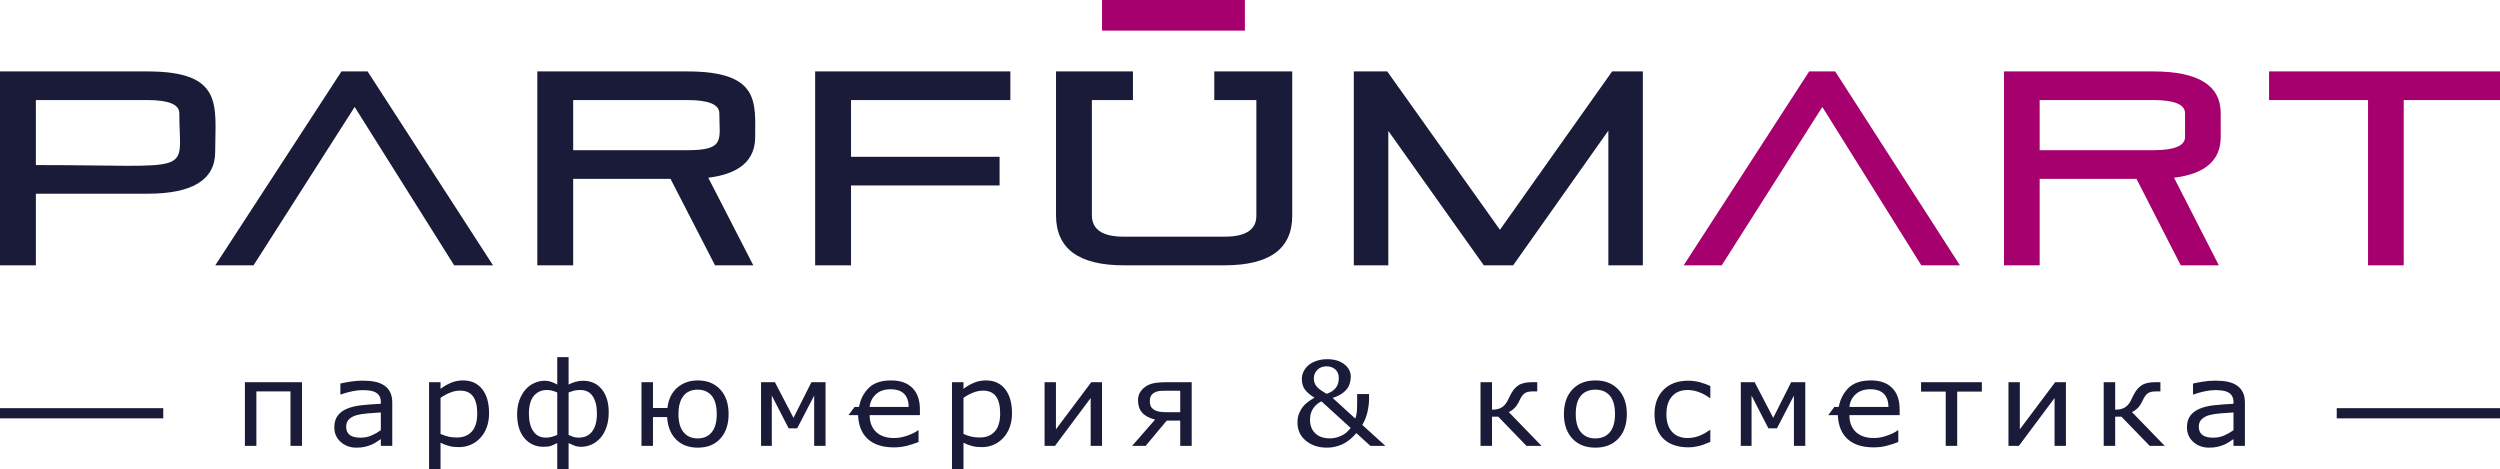
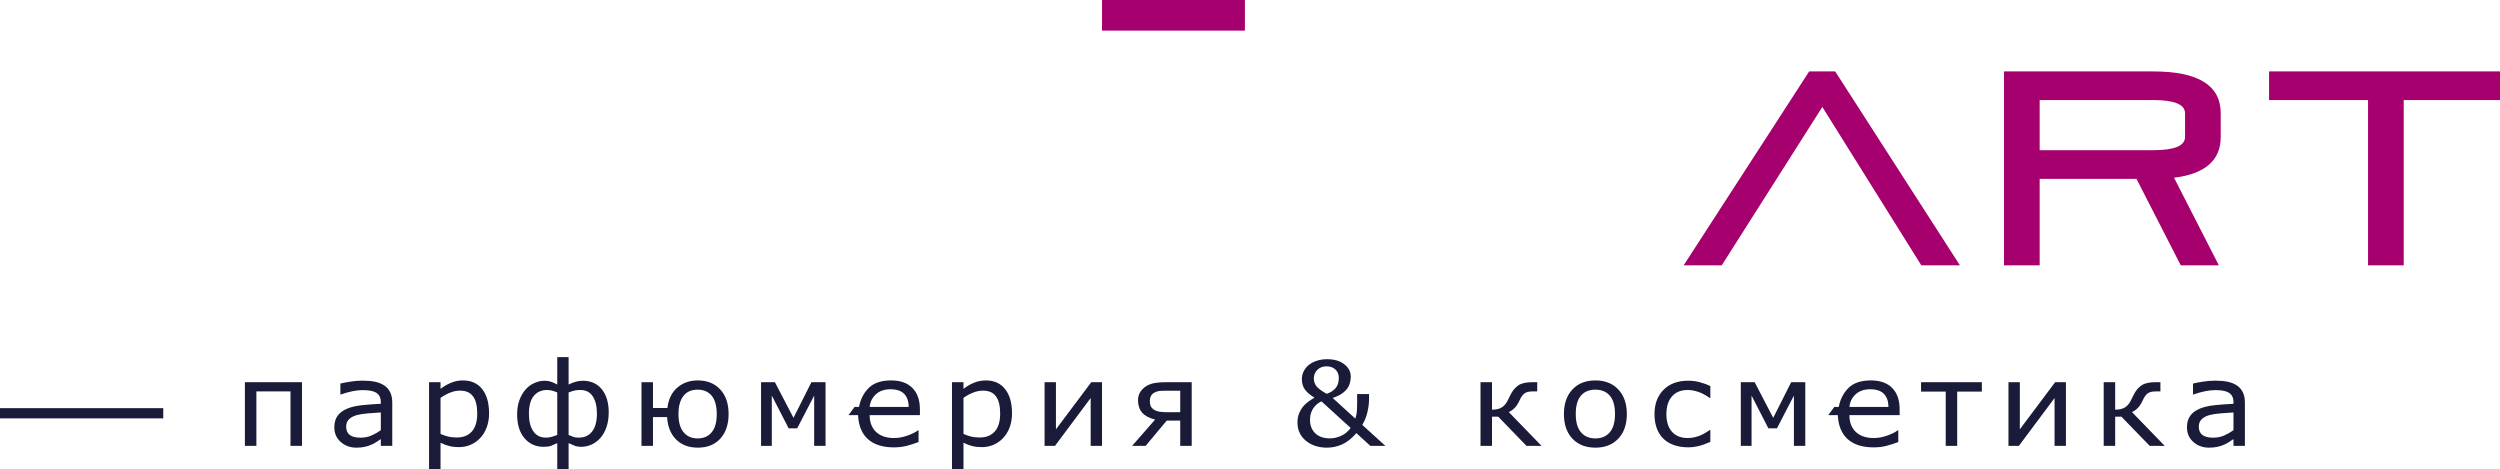
<svg xmlns="http://www.w3.org/2000/svg" width="245" height="46" viewBox="0 0 245 46" fill="none">
  <g clip-path="url(#clip0_4510_10004)">
-     <path fill-rule="evenodd" clip-rule="evenodd" d="M0 26V7H14.455C22.014 7 21.088 10.405 21.088 14.88C21.088 17.615 18.876 18.984 14.455 18.984H3.515V26H0ZM119 9.806V7H126.639V21.143C126.639 24.381 124.427 26 120.006 26H110.123C105.7 26 103.49 24.363 103.49 21.089V7H111.029V9.806H107.005V21.089C107.005 22.492 108.044 23.194 110.123 23.194H120.006C122.085 23.194 123.124 22.51 123.124 21.143V9.806H119ZM132.673 7H135.95L146.995 22.519L157.988 7H161V26H157.619V12.802L148.29 26H145.41L136.055 12.829V26H132.673V7ZM83.399 18.174V26H79.884V7H99.016V9.806H83.399V15.367H97.959V18.174H83.399ZM52.657 26V7H67.375C74.497 7 74.008 10.069 74.008 13.423C74.008 15.708 72.475 17.04 69.41 17.417L73.823 26H70.071L65.71 17.526H56.172V26H52.657ZM56.172 9.806V14.719H67.375C71.112 14.719 70.494 13.681 70.494 11.102C70.494 10.238 69.454 9.806 67.375 9.806H56.172ZM48.315 26H44.509L34.757 10.481L24.848 26H21.097L33.464 7H36.026L48.315 26ZM3.515 9.806V16.176C19.476 16.176 17.573 17.254 17.573 11.102C17.573 10.238 16.534 9.806 14.455 9.806H3.515Z" fill="#191B38" />
    <path fill-rule="evenodd" clip-rule="evenodd" d="M108 3V0H122V3H108Z" fill="#A5006D" />
    <path d="M192.071 26H188.287L178.588 10.481L168.731 26H165L177.299 7H179.85L192.071 26ZM196.391 26V7H211.032C215.429 7 217.63 8.367 217.63 11.102V13.423C217.63 15.708 216.105 17.04 213.056 17.417L217.446 26H213.713L209.376 17.526H199.887V26H196.391ZM199.887 9.806V14.719H211.032C213.1 14.719 214.134 14.287 214.134 13.423V11.102C214.134 10.238 213.1 9.806 211.032 9.806H199.887ZM222.368 7H245V9.806H235.564V26H232.068V9.806H222.368V7Z" fill="#A5006D" />
    <path d="M29.595 43.697H28.468V38.36H25.126V43.697H24V37.455H29.595V43.697ZM38.442 43.697H37.321V43.031C37.221 43.096 37.086 43.183 36.918 43.298C36.747 43.41 36.584 43.501 36.426 43.569C36.237 43.656 36.02 43.725 35.777 43.783C35.535 43.843 35.249 43.87 34.922 43.87C34.32 43.87 33.809 43.683 33.391 43.312C32.972 42.94 32.764 42.465 32.764 41.888C32.764 41.413 32.872 41.03 33.089 40.739C33.308 40.445 33.617 40.216 34.02 40.048C34.427 39.879 34.914 39.765 35.486 39.707C36.056 39.647 36.669 39.601 37.321 39.572V39.41C37.321 39.172 37.276 38.974 37.188 38.818C37.097 38.66 36.969 38.538 36.8 38.449C36.642 38.364 36.45 38.306 36.227 38.275C36.005 38.248 35.77 38.231 35.527 38.231C35.233 38.231 34.903 38.267 34.541 38.34C34.176 38.413 33.803 38.518 33.416 38.655H33.356V37.588C33.574 37.533 33.89 37.47 34.308 37.404C34.722 37.337 35.13 37.303 35.532 37.303C36.005 37.303 36.413 37.339 36.761 37.413C37.111 37.486 37.413 37.61 37.669 37.784C37.92 37.955 38.111 38.177 38.243 38.449C38.376 38.722 38.442 39.058 38.442 39.46V43.697ZM37.321 42.16V40.421C36.978 40.441 36.575 40.47 36.111 40.505C35.646 40.544 35.278 40.597 35.006 40.668C34.683 40.754 34.422 40.886 34.224 41.068C34.024 41.248 33.924 41.499 33.924 41.815C33.924 42.171 34.04 42.44 34.27 42.622C34.502 42.802 34.855 42.892 35.331 42.892C35.724 42.892 36.086 42.822 36.413 42.676C36.74 42.533 37.042 42.362 37.321 42.16ZM47.929 40.499C47.929 41.008 47.851 41.471 47.696 41.889C47.54 42.309 47.322 42.663 47.037 42.952C46.774 43.23 46.465 43.443 46.108 43.594C45.751 43.745 45.373 43.819 44.975 43.819C44.628 43.819 44.312 43.785 44.031 43.714C43.751 43.645 43.463 43.532 43.173 43.385V46H42.048V37.455H43.173V38.108C43.472 37.873 43.809 37.677 44.18 37.519C44.553 37.359 44.953 37.281 45.374 37.281C46.179 37.281 46.808 37.566 47.256 38.133C47.705 38.7 47.929 39.49 47.929 40.499ZM46.769 40.528C46.769 39.776 46.63 39.212 46.355 38.84C46.081 38.467 45.659 38.282 45.087 38.282C44.765 38.282 44.44 38.346 44.113 38.478C43.786 38.607 43.472 38.78 43.173 38.991V42.529C43.491 42.663 43.767 42.754 43.996 42.802C44.225 42.852 44.484 42.874 44.776 42.874C45.403 42.874 45.891 42.678 46.243 42.284C46.595 41.889 46.769 41.302 46.769 40.528ZM59.655 40.41C59.655 40.966 59.578 41.457 59.425 41.884C59.274 42.311 59.074 42.662 58.823 42.938C58.573 43.212 58.29 43.423 57.967 43.569C57.644 43.714 57.304 43.787 56.951 43.787C56.682 43.787 56.45 43.743 56.252 43.657C56.055 43.574 55.878 43.496 55.723 43.423V46H54.611V43.423C54.367 43.536 54.167 43.623 54.01 43.69C53.85 43.754 53.605 43.787 53.27 43.787C52.5 43.787 51.875 43.505 51.397 42.941C50.917 42.382 50.679 41.597 50.679 40.595C50.679 40.07 50.756 39.601 50.912 39.189C51.068 38.776 51.271 38.431 51.523 38.153C51.765 37.88 52.053 37.673 52.381 37.53C52.71 37.386 53.039 37.313 53.365 37.313C53.605 37.313 53.824 37.348 54.019 37.417C54.218 37.488 54.414 37.577 54.611 37.69V35H55.723V37.69C55.906 37.588 56.121 37.501 56.368 37.426C56.615 37.352 56.865 37.313 57.118 37.313C57.906 37.313 58.526 37.593 58.978 38.149C59.427 38.707 59.655 39.46 59.655 40.41ZM58.498 40.528C58.498 39.818 58.363 39.254 58.091 38.84C57.819 38.426 57.414 38.22 56.871 38.22C56.652 38.22 56.467 38.237 56.322 38.269C56.174 38.304 55.974 38.367 55.723 38.46V42.623C55.911 42.705 56.066 42.771 56.192 42.818C56.316 42.863 56.498 42.887 56.727 42.887C57.292 42.887 57.725 42.684 58.034 42.28C58.345 41.875 58.498 41.291 58.498 40.528ZM54.611 42.623V38.46C54.455 38.395 54.298 38.337 54.138 38.291C53.977 38.244 53.801 38.22 53.605 38.22C53.067 38.22 52.637 38.411 52.314 38.796C51.994 39.18 51.834 39.761 51.834 40.546C51.834 41.271 51.976 41.842 52.262 42.26C52.546 42.678 52.957 42.887 53.497 42.887C53.71 42.887 53.906 42.86 54.087 42.805C54.268 42.751 54.442 42.693 54.611 42.623ZM70.241 40.577C70.241 39.778 70.076 39.178 69.746 38.782C69.413 38.384 68.955 38.186 68.369 38.186C67.758 38.186 67.292 38.395 66.971 38.809C66.651 39.225 66.489 39.814 66.489 40.577C66.489 41.368 66.658 41.962 66.994 42.364C67.329 42.765 67.786 42.965 68.369 42.965C68.95 42.965 69.41 42.767 69.742 42.369C70.076 41.973 70.241 41.375 70.241 40.577ZM65.377 40.87H63.991V43.697H62.865V37.455H63.991V39.987H65.407C65.507 39.123 65.83 38.458 66.374 37.988C66.919 37.517 67.589 37.281 68.381 37.281C69.302 37.281 70.037 37.575 70.582 38.164C71.13 38.753 71.403 39.558 71.403 40.577C71.403 41.588 71.133 42.389 70.595 42.981C70.058 43.576 69.318 43.87 68.381 43.87C67.496 43.87 66.786 43.601 66.255 43.065C65.722 42.529 65.43 41.797 65.377 40.87ZM80.903 43.697H79.789V38.767L78.124 41.977H77.287L75.637 38.767V43.697H74.583V37.455H75.941L77.762 40.948L79.519 37.455H80.903V43.697ZM90.15 40.684H85.225C85.225 41.068 85.287 41.402 85.412 41.688C85.536 41.973 85.705 42.207 85.92 42.389C86.128 42.567 86.373 42.702 86.659 42.791C86.943 42.882 87.258 42.927 87.601 42.927C88.057 42.927 88.514 42.842 88.976 42.671C89.434 42.504 89.763 42.334 89.96 42.171H90.019V43.318C89.638 43.467 89.253 43.59 88.857 43.692C88.462 43.792 88.048 43.843 87.613 43.843C86.504 43.843 85.653 43.574 85.056 43.034C84.46 42.496 84.138 41.713 84.09 40.684H83.152L83.749 39.879H84.184C84.321 39.138 84.635 38.52 85.129 38.024C85.623 37.53 86.359 37.281 87.331 37.281C88.233 37.281 88.928 37.528 89.416 38.019C89.907 38.511 90.15 39.209 90.15 40.114V40.684ZM89.054 39.879C89.05 39.329 88.901 38.902 88.61 38.6C88.315 38.298 87.871 38.148 87.272 38.148C86.67 38.148 86.19 38.313 85.833 38.645C85.478 38.976 85.275 39.387 85.225 39.879H89.054ZM99.177 40.499C99.177 41.008 99.099 41.471 98.944 41.889C98.786 42.309 98.567 42.663 98.283 42.952C98.02 43.23 97.711 43.443 97.354 43.594C96.997 43.745 96.619 43.819 96.221 43.819C95.874 43.819 95.56 43.785 95.277 43.714C94.998 43.645 94.71 43.532 94.421 43.385V46H93.295V37.455H94.421V38.108C94.718 37.873 95.055 37.677 95.427 37.519C95.801 37.359 96.199 37.281 96.622 37.281C97.427 37.281 98.056 37.566 98.502 38.133C98.951 38.7 99.177 39.49 99.177 40.499ZM98.017 40.528C98.017 39.776 97.878 39.212 97.603 38.84C97.329 38.467 96.906 38.282 96.334 38.282C96.011 38.282 95.686 38.346 95.359 38.478C95.032 38.607 94.718 38.78 94.421 38.991V42.529C94.739 42.663 95.013 42.754 95.243 42.802C95.471 42.852 95.732 42.874 96.023 42.874C96.651 42.874 97.139 42.678 97.489 42.284C97.841 41.889 98.017 41.302 98.017 40.528ZM107.998 43.697H106.886V39.007L103.386 43.697H102.369V37.455H103.482V42.075L106.946 37.455H107.998V43.697ZM116.787 43.697H115.662V41.221H114.338L112.27 43.697H110.947L113.198 41.121C112.619 40.972 112.196 40.744 111.929 40.437C111.661 40.128 111.526 39.725 111.526 39.225C111.526 38.894 111.608 38.613 111.768 38.382C111.926 38.151 112.127 37.962 112.372 37.817C112.612 37.677 112.885 37.579 113.198 37.53C113.507 37.481 113.846 37.455 114.214 37.455H116.787V43.697ZM115.662 40.395V38.293H114.244C113.937 38.293 113.715 38.302 113.578 38.322C113.445 38.338 113.297 38.389 113.137 38.471C112.981 38.555 112.866 38.666 112.793 38.804C112.72 38.944 112.683 39.096 112.683 39.26C112.683 39.463 112.706 39.63 112.752 39.758C112.796 39.883 112.89 40.001 113.036 40.114C113.182 40.223 113.363 40.296 113.573 40.336C113.786 40.374 114.02 40.395 114.28 40.395H115.662ZM151.073 43.697H149.6L146.827 40.835H146.216V43.697H145.09V37.455H146.216V40.148C146.587 40.148 146.886 40.087 147.113 39.959C147.341 39.836 147.534 39.636 147.694 39.361C147.749 39.26 147.804 39.153 147.858 39.038C147.913 38.925 147.966 38.815 148.017 38.713C148.225 38.291 148.485 37.977 148.794 37.768C149.105 37.559 149.552 37.455 150.133 37.455H150.649V38.36H150.153C149.838 38.36 149.592 38.422 149.414 38.545C149.236 38.673 149.076 38.889 148.931 39.205C148.772 39.554 148.605 39.814 148.426 39.988C148.25 40.163 148.062 40.294 147.861 40.383L151.073 43.697ZM159.43 40.577C159.43 41.595 159.151 42.398 158.594 42.987C158.034 43.578 157.286 43.87 156.35 43.87C155.403 43.87 154.655 43.578 154.097 42.987C153.541 42.398 153.264 41.595 153.264 40.577C153.264 39.561 153.541 38.758 154.097 38.167C154.655 37.575 155.403 37.281 156.35 37.281C157.286 37.281 158.034 37.575 158.594 38.167C159.151 38.758 159.43 39.561 159.43 40.577ZM158.27 40.577C158.27 39.769 158.101 39.169 157.762 38.776C157.423 38.382 156.952 38.186 156.35 38.186C155.739 38.186 155.264 38.382 154.928 38.776C154.591 39.169 154.424 39.769 154.424 40.577C154.424 41.361 154.593 41.953 154.932 42.358C155.271 42.762 155.742 42.965 156.35 42.965C156.947 42.965 157.417 42.765 157.759 42.364C158.1 41.962 158.27 41.368 158.27 40.577ZM167.613 43.307C167.157 43.507 166.762 43.645 166.434 43.721C166.103 43.797 165.776 43.837 165.449 43.837C164.963 43.837 164.517 43.772 164.108 43.638C163.701 43.507 163.353 43.307 163.062 43.038C162.77 42.771 162.543 42.431 162.383 42.02C162.221 41.609 162.141 41.132 162.141 40.584C162.141 39.59 162.435 38.794 163.026 38.202C163.616 37.606 164.424 37.308 165.449 37.308C165.835 37.308 166.215 37.359 166.588 37.459C166.961 37.56 167.304 37.684 167.613 37.83V38.996H167.549C167.176 38.731 166.812 38.536 166.45 38.411C166.091 38.284 165.739 38.22 165.4 38.22C164.735 38.22 164.22 38.427 163.854 38.845C163.488 39.263 163.307 39.841 163.307 40.584C163.307 41.326 163.488 41.902 163.851 42.311C164.215 42.72 164.73 42.927 165.4 42.927C165.638 42.927 165.871 42.898 166.105 42.842C166.338 42.785 166.551 42.712 166.743 42.623C166.894 42.553 167.048 42.469 167.21 42.369C167.374 42.271 167.485 42.198 167.549 42.147H167.613V43.307ZM176.917 43.697H175.803V38.767L174.141 41.977H173.302L171.653 38.767V43.697H170.598V37.455H171.957L173.776 40.948L175.535 37.455H176.917V43.697ZM186.165 40.684H181.242C181.242 41.068 181.302 41.402 181.426 41.688C181.551 41.973 181.721 42.207 181.935 42.389C182.144 42.567 182.389 42.702 182.675 42.791C182.958 42.882 183.272 42.927 183.617 42.927C184.072 42.927 184.528 42.842 184.99 42.671C185.45 42.504 185.779 42.334 185.975 42.171H186.033V43.318C185.655 43.467 185.267 43.59 184.873 43.692C184.479 43.792 184.063 43.843 183.628 43.843C182.519 43.843 181.668 43.574 181.071 43.034C180.474 42.496 180.153 41.713 180.106 40.684H179.167L179.765 39.879H180.199C180.336 39.138 180.65 38.52 181.146 38.024C181.64 37.53 182.375 37.281 183.347 37.281C184.249 37.281 184.944 37.528 185.431 38.019C185.921 38.511 186.165 39.209 186.165 40.114V40.684ZM185.07 39.879C185.065 39.329 184.917 38.902 184.624 38.6C184.331 38.298 183.885 38.148 183.287 38.148C182.684 38.148 182.205 38.313 181.847 38.645C181.492 38.976 181.29 39.387 181.242 39.879H185.07ZM194.222 38.377H191.805V43.697H190.681V38.377H188.263V37.455H194.222V38.377ZM202.46 43.697H201.347V39.007L197.848 43.697H196.83V37.455H197.944V42.075L201.406 37.455H202.46V43.697ZM212.146 43.697H210.673L207.898 40.835H207.287V43.697H206.162V37.455H207.287V40.148C207.658 40.148 207.956 40.087 208.186 39.959C208.411 39.836 208.607 39.636 208.765 39.361C208.82 39.26 208.875 39.153 208.928 39.038C208.983 38.925 209.037 38.815 209.088 38.713C209.296 38.291 209.555 37.977 209.866 37.768C210.177 37.559 210.623 37.455 211.206 37.455H211.721V38.36H211.224C210.909 38.36 210.662 38.422 210.485 38.545C210.307 38.673 210.147 38.889 210.003 39.205C209.843 39.554 209.676 39.814 209.499 39.988C209.321 40.163 209.133 40.294 208.932 40.383L212.146 43.697ZM220 43.697H218.881V43.031C218.781 43.096 218.646 43.183 218.477 43.298C218.307 43.41 218.143 43.501 217.984 43.569C217.797 43.656 217.58 43.725 217.337 43.783C217.093 43.843 216.807 43.87 216.481 43.87C215.878 43.87 215.368 43.683 214.949 43.312C214.532 42.94 214.322 42.465 214.322 41.888C214.322 41.413 214.43 41.03 214.647 40.739C214.866 40.445 215.177 40.216 215.578 40.048C215.985 39.879 216.473 39.765 217.046 39.707C217.614 39.647 218.227 39.601 218.881 39.572V39.41C218.881 39.172 218.836 38.974 218.746 38.818C218.657 38.66 218.527 38.538 218.36 38.449C218.2 38.364 218.008 38.306 217.786 38.275C217.564 38.248 217.33 38.231 217.085 38.231C216.791 38.231 216.463 38.267 216.099 38.34C215.736 38.413 215.361 38.518 214.974 38.655H214.915V37.588C215.134 37.533 215.45 37.47 215.866 37.404C216.282 37.337 216.688 37.303 217.092 37.303C217.564 37.303 217.971 37.339 218.321 37.413C218.671 37.486 218.973 37.61 219.229 37.784C219.479 37.955 219.671 38.177 219.801 38.449C219.934 38.722 220 39.058 220 39.46V43.697ZM218.881 42.16V40.421C218.538 40.441 218.133 40.47 217.669 40.505C217.204 40.544 216.836 40.597 216.564 40.668C216.242 40.754 215.981 40.886 215.782 41.068C215.583 41.248 215.482 41.499 215.482 41.815C215.482 42.171 215.599 42.44 215.829 42.622C216.061 42.802 216.413 42.892 216.889 42.892C217.284 42.892 217.646 42.822 217.971 42.676C218.298 42.533 218.6 42.362 218.881 42.16ZM131.202 37.041C131.202 36.686 131.09 36.408 130.864 36.205C130.639 36.001 130.351 35.9 129.999 35.9C129.633 35.9 129.333 36.014 129.102 36.243C128.871 36.472 128.756 36.754 128.756 37.084C128.756 37.366 128.835 37.613 128.992 37.83C129.15 38.044 129.489 38.3 130.012 38.595C130.404 38.464 130.699 38.273 130.9 38.022C131.102 37.77 131.202 37.444 131.202 37.041ZM132.364 41.937L129.503 39.332C129.381 39.387 129.257 39.461 129.134 39.554C129.01 39.643 128.887 39.767 128.763 39.923C128.649 40.07 128.558 40.245 128.485 40.45C128.414 40.654 128.381 40.884 128.381 41.142C128.381 41.686 128.549 42.126 128.891 42.46C129.232 42.792 129.715 42.96 130.34 42.96C130.712 42.96 131.079 42.874 131.445 42.705C131.811 42.536 132.117 42.28 132.364 41.937ZM134.165 38.616V39.153C134.165 39.512 134.114 39.914 134.014 40.361C133.915 40.808 133.744 41.235 133.506 41.64L135.768 43.697H134.297L132.925 42.445C132.465 42.974 131.998 43.343 131.52 43.554C131.04 43.767 130.548 43.87 130.042 43.87C129.214 43.87 128.523 43.645 127.976 43.192C127.427 42.74 127.153 42.145 127.153 41.411C127.153 41.068 127.205 40.773 127.308 40.523C127.412 40.272 127.533 40.057 127.674 39.874C127.812 39.698 127.986 39.534 128.194 39.38C128.4 39.225 128.61 39.091 128.821 38.974C128.382 38.707 128.068 38.437 127.874 38.164C127.679 37.893 127.583 37.548 127.583 37.135C127.583 36.886 127.636 36.648 127.743 36.423C127.848 36.198 128.006 35.992 128.215 35.805C128.416 35.627 128.677 35.48 128.999 35.371C129.319 35.258 129.672 35.202 130.061 35.202C130.751 35.202 131.309 35.364 131.735 35.691C132.161 36.016 132.376 36.428 132.376 36.928C132.376 37.092 132.351 37.277 132.302 37.486C132.255 37.691 132.174 37.877 132.058 38.04C131.93 38.224 131.749 38.4 131.515 38.567C131.278 38.733 130.973 38.878 130.598 38.996L132.817 41.021C132.874 40.872 132.916 40.708 132.945 40.528C132.973 40.35 132.987 40.163 132.991 39.97C132.998 39.76 133.003 39.527 133.002 39.271C132.998 39.014 132.998 38.796 132.998 38.616H134.165Z" fill="#191B38" />
    <path d="M16 40H0V41H16V40Z" fill="#191B38" />
-     <path d="M245 40H229V41H245V40Z" fill="#191B38" />
  </g>
  <defs>
    <clipPath id="clip0_4510_10004">
      <rect width="245" height="46" fill="white" />
    </clipPath>
  </defs>
</svg>